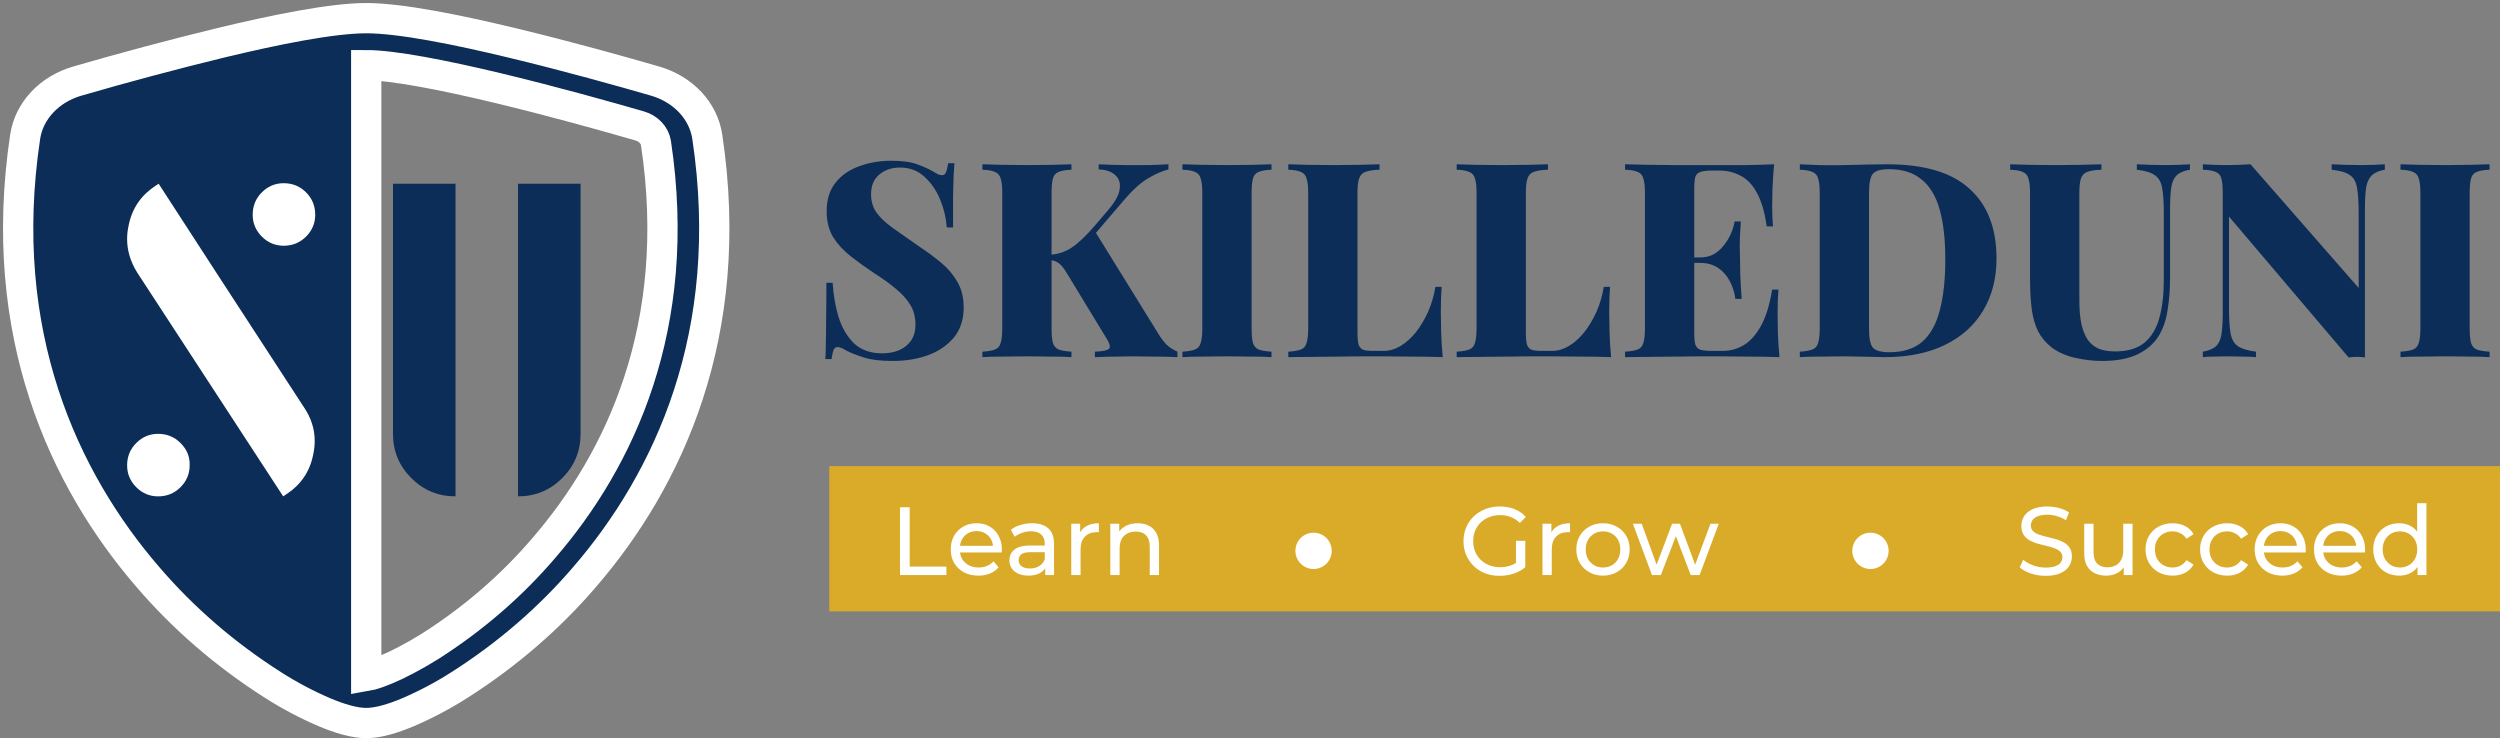
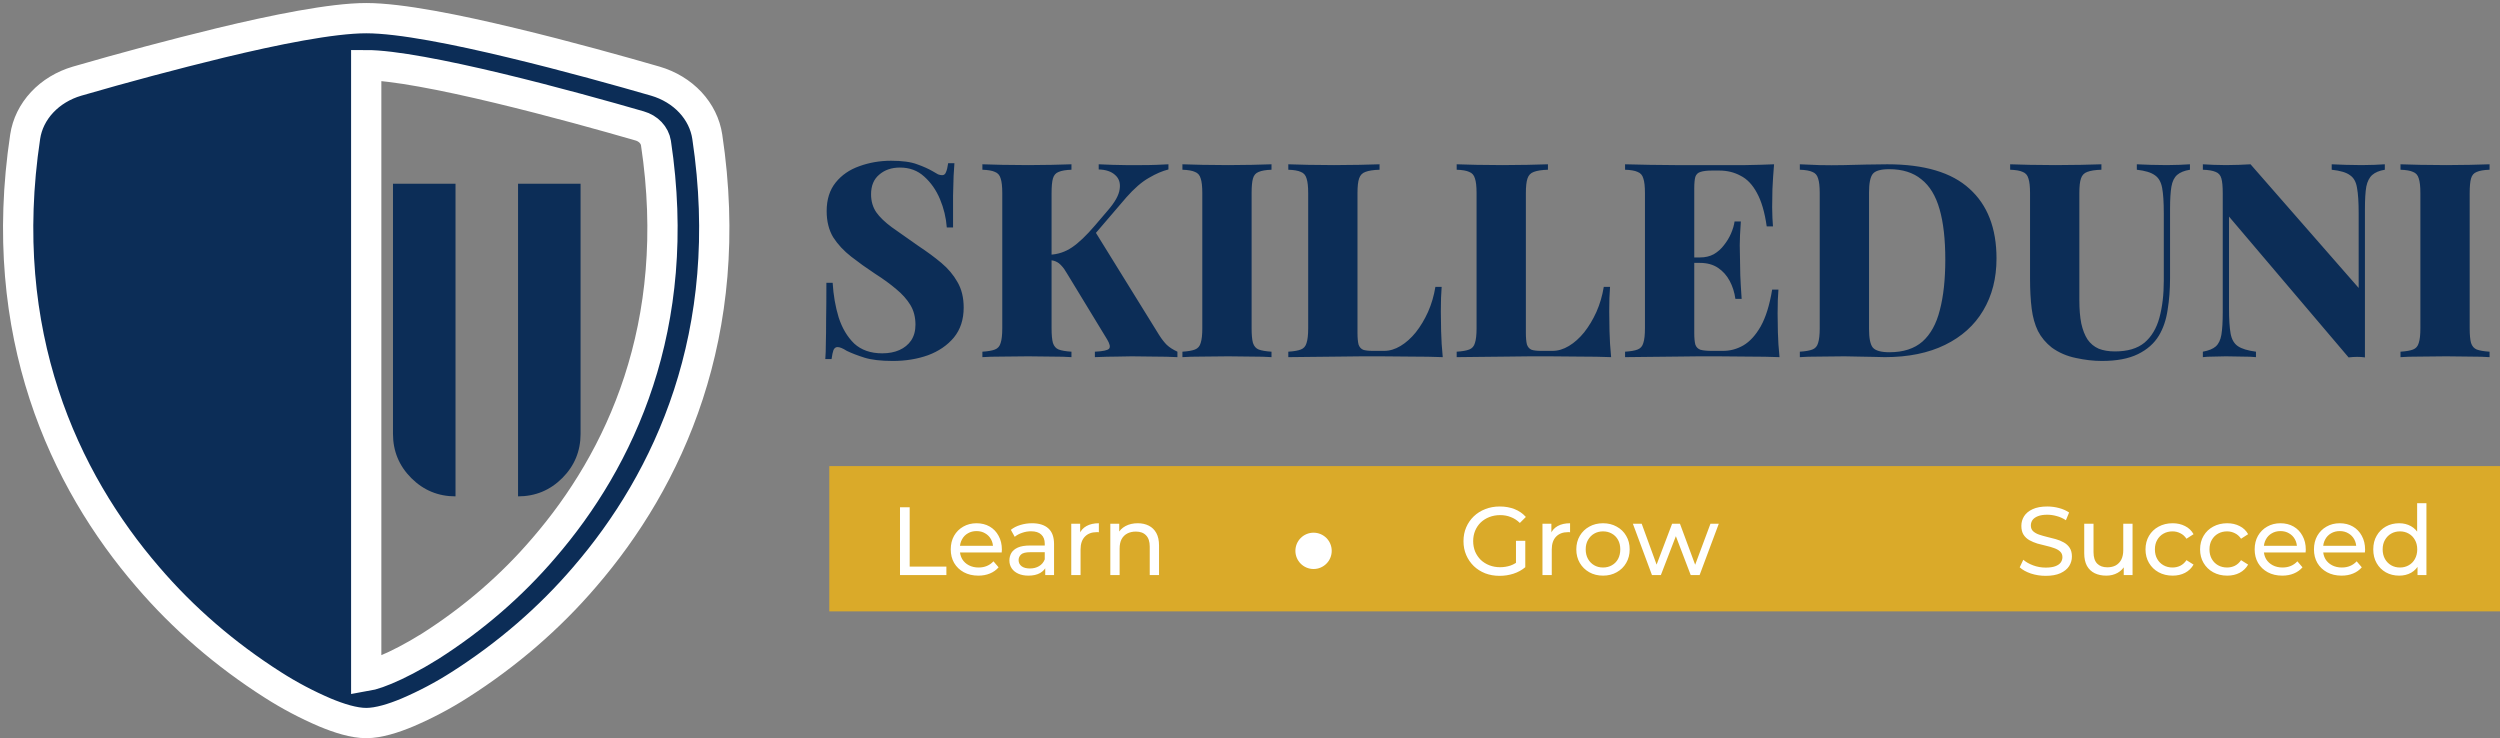
<svg xmlns="http://www.w3.org/2000/svg" width="413" height="122" viewBox="0 0 413 122" fill="none">
  <rect x="0" y="0" width="413" height="122" fill="#808080" stroke="none" />
  <path fill-rule="evenodd" clip-rule="evenodd" d="M60.5 111.681C60.777 111.633 61.051 111.572 61.321 111.499C61.946 111.334 62.751 111.048 63.736 110.64C65.708 109.818 68.23 108.53 71.072 106.761C78.217 102.208 84.549 96.73 89.858 90.51C102.401 75.976 112.915 53.894 108.365 23.64C108.262 22.991 107.954 22.38 107.478 21.878C107.001 21.376 106.375 21.003 105.67 20.802C100.323 19.252 91.295 16.726 82.366 14.579C73.249 12.389 64.862 10.765 60.5 10.765V111.681ZM36.449 7.076C45.361 4.929 54.832 3 60.5 3C66.168 3 75.639 4.929 84.551 7.076C93.669 9.259 102.861 11.843 108.266 13.407C110.526 14.069 112.529 15.281 114.046 16.906C115.563 18.531 116.532 20.502 116.842 22.592C121.737 55.175 110.377 79.323 96.594 95.298C90.746 102.13 83.777 108.148 75.918 113.151C73.204 114.887 70.323 116.409 67.31 117.7C65.01 118.661 62.537 119.447 60.5 119.447C58.463 119.447 55.999 118.661 53.69 117.7C50.677 116.409 47.796 114.887 45.082 113.151C37.223 108.148 30.254 102.13 24.407 95.298C10.623 79.323 -0.737 55.175 4.158 22.592C4.468 20.502 5.437 18.531 6.954 16.906C8.471 15.281 10.474 14.069 12.734 13.407C20.581 11.13 28.488 9.018 36.449 7.076Z" fill="#0C2D57" stroke="white" stroke-width="5" />
-   <path d="M47.287 81.664C47.175 81.72 47.007 81.832 46.783 82C41.408 73.769 33.374 61.452 22.68 45.047C21.56 43.255 21 41.408 21 39.504C21 38.72 21.084 37.964 21.252 37.236C21.812 34.437 23.296 32.253 25.703 30.686C25.815 30.63 25.983 30.518 26.207 30.35C31.526 38.58 39.533 50.898 50.227 67.303C51.402 69.038 51.99 70.886 51.99 72.846C51.99 73.574 51.906 74.329 51.738 75.113C51.178 77.913 49.695 80.096 47.287 81.664ZM31.33 76.877C31.33 78.277 30.826 79.481 29.818 80.488C28.811 81.496 27.579 82 26.123 82C24.723 82 23.52 81.496 22.512 80.488C21.504 79.481 21 78.277 21 76.877C21 75.421 21.504 74.189 22.512 73.182C23.52 72.174 24.723 71.67 26.123 71.67C27.579 71.67 28.811 72.174 29.818 73.182C30.826 74.189 31.33 75.337 31.33 76.625C31.33 76.737 31.33 76.821 31.33 76.877ZM41.744 35.473C41.744 34.017 42.248 32.785 43.256 31.777C44.264 30.77 45.467 30.266 46.867 30.266C48.323 30.266 49.555 30.77 50.562 31.777C51.57 32.785 52.074 34.017 52.074 35.473C52.074 36.872 51.57 38.076 50.562 39.084C49.555 40.092 48.323 40.596 46.867 40.596C45.467 40.596 44.264 40.092 43.256 39.084C42.248 38.076 41.744 36.872 41.744 35.473Z" fill="white" />
  <path d="M75.251 82C72.395 82 69.96 80.992 67.944 78.977C65.928 76.961 64.921 74.525 64.921 71.67C64.921 62.488 64.921 48.714 64.921 30.35C67.216 30.35 70.659 30.35 75.251 30.35C75.251 41.828 75.251 59.044 75.251 82ZM85.581 30.35C87.876 30.35 91.32 30.35 95.911 30.35C95.911 39.532 95.911 53.305 95.911 71.67C95.911 74.525 94.903 76.961 92.887 78.977C90.872 80.992 88.436 82 85.581 82C85.581 76.233 85.581 67.611 85.581 56.133C85.581 50.366 85.581 41.772 85.581 30.35Z" fill="#0C2D57" />
  <path d="M147.185 26.555C149.045 26.555 150.485 26.75 151.505 27.14C152.525 27.5 153.395 27.89 154.115 28.31C154.475 28.52 154.76 28.685 154.97 28.805C155.21 28.895 155.435 28.94 155.645 28.94C155.945 28.94 156.155 28.775 156.275 28.445C156.425 28.115 156.545 27.62 156.635 26.96H157.67C157.64 27.56 157.595 28.265 157.535 29.075C157.505 29.885 157.475 30.965 157.445 32.315C157.445 33.635 157.445 35.39 157.445 37.58H156.41C156.29 35.96 155.915 34.4 155.285 32.9C154.655 31.4 153.785 30.155 152.675 29.165C151.595 28.175 150.26 27.68 148.67 27.68C147.29 27.68 146.15 28.07 145.25 28.85C144.35 29.6 143.9 30.68 143.9 32.09C143.9 33.23 144.185 34.22 144.755 35.06C145.325 35.87 146.18 36.695 147.32 37.535C148.49 38.375 149.96 39.41 151.73 40.64C153.14 41.57 154.4 42.5 155.51 43.43C156.62 44.36 157.505 45.41 158.165 46.58C158.855 47.75 159.2 49.16 159.2 50.81C159.2 52.79 158.66 54.44 157.58 55.76C156.5 57.05 155.075 58.025 153.305 58.685C151.535 59.315 149.6 59.63 147.5 59.63C145.55 59.63 143.99 59.45 142.82 59.09C141.68 58.73 140.705 58.355 139.895 57.965C139.235 57.545 138.725 57.335 138.365 57.335C138.065 57.335 137.84 57.5 137.69 57.83C137.57 58.16 137.465 58.655 137.375 59.315H136.34C136.4 58.565 136.43 57.695 136.43 56.705C136.46 55.685 136.475 54.38 136.475 52.79C136.505 51.2 136.52 49.175 136.52 46.715H137.555C137.675 48.755 138.005 50.66 138.545 52.43C139.115 54.2 139.97 55.64 141.11 56.75C142.28 57.83 143.825 58.37 145.745 58.37C146.825 58.37 147.77 58.19 148.58 57.83C149.39 57.47 150.035 56.945 150.515 56.255C150.995 55.535 151.235 54.665 151.235 53.645C151.235 52.385 150.95 51.29 150.38 50.36C149.81 49.43 149.03 48.56 148.04 47.75C147.05 46.91 145.895 46.07 144.575 45.23C143.165 44.3 141.845 43.355 140.615 42.395C139.385 41.435 138.395 40.37 137.645 39.2C136.925 38 136.565 36.56 136.565 34.88C136.565 32.96 137.06 31.385 138.05 30.155C139.04 28.925 140.345 28.025 141.965 27.455C143.615 26.855 145.355 26.555 147.185 26.555ZM193.025 27.14V27.995C192.035 28.235 190.955 28.7 189.785 29.39C188.615 30.05 187.37 31.13 186.05 32.63L177.725 42.35L180.83 38.12L191.495 55.355C191.915 56.015 192.335 56.555 192.755 56.975C193.205 57.395 193.79 57.77 194.51 58.1V59C193.34 58.94 192.08 58.91 190.73 58.91C189.38 58.88 188.12 58.865 186.95 58.865C186.29 58.865 185.48 58.88 184.52 58.91C183.56 58.91 182.345 58.94 180.875 59V58.1C182.195 58.04 182.975 57.875 183.215 57.605C183.455 57.335 183.35 56.825 182.9 56.075L176.33 45.275C175.97 44.645 175.64 44.18 175.34 43.88C175.07 43.58 174.8 43.37 174.53 43.25C174.26 43.1 173.9 43.01 173.45 42.98V42.08C174.77 42.02 175.985 41.615 177.095 40.865C178.205 40.115 179.465 38.915 180.875 37.265L182.99 34.79C184.19 33.41 184.85 32.225 184.97 31.235C185.12 30.245 184.865 29.465 184.205 28.895C183.575 28.325 182.675 28.025 181.505 27.995V27.14C182.285 27.17 183.035 27.2 183.755 27.23C184.475 27.23 185.21 27.245 185.96 27.275C186.74 27.275 187.625 27.275 188.615 27.275C189.545 27.275 190.37 27.26 191.09 27.23C191.81 27.2 192.455 27.17 193.025 27.14ZM177.005 27.14V28.04C176.075 28.07 175.37 28.19 174.89 28.4C174.41 28.58 174.095 28.94 173.945 29.48C173.795 29.99 173.72 30.8 173.72 31.91V54.23C173.72 55.31 173.795 56.12 173.945 56.66C174.125 57.2 174.44 57.56 174.89 57.74C175.37 57.92 176.075 58.04 177.005 58.1V59C176.165 58.94 175.085 58.91 173.765 58.91C172.475 58.88 171.17 58.865 169.85 58.865C168.32 58.865 166.88 58.88 165.53 58.91C164.18 58.91 163.1 58.94 162.29 59V58.1C163.22 58.04 163.91 57.92 164.36 57.74C164.84 57.56 165.155 57.2 165.305 56.66C165.485 56.12 165.575 55.31 165.575 54.23V31.91C165.575 30.8 165.485 29.99 165.305 29.48C165.155 28.94 164.84 28.58 164.36 28.4C163.91 28.19 163.22 28.07 162.29 28.04V27.14C163.1 27.17 164.18 27.2 165.53 27.23C166.88 27.26 168.32 27.275 169.85 27.275C171.17 27.275 172.475 27.26 173.765 27.23C175.085 27.2 176.165 27.17 177.005 27.14ZM210.051 27.14V28.04C209.121 28.07 208.416 28.19 207.936 28.4C207.456 28.58 207.141 28.94 206.991 29.48C206.841 29.99 206.766 30.8 206.766 31.91V54.23C206.766 55.31 206.841 56.12 206.991 56.66C207.171 57.2 207.486 57.56 207.936 57.74C208.416 57.92 209.121 58.04 210.051 58.1V59C209.211 58.94 208.131 58.91 206.811 58.91C205.521 58.88 204.216 58.865 202.896 58.865C201.366 58.865 199.926 58.88 198.576 58.91C197.226 58.91 196.146 58.94 195.336 59V58.1C196.266 58.04 196.956 57.92 197.406 57.74C197.886 57.56 198.201 57.2 198.351 56.66C198.531 56.12 198.621 55.31 198.621 54.23V31.91C198.621 30.8 198.531 29.99 198.351 29.48C198.201 28.94 197.886 28.58 197.406 28.4C196.956 28.19 196.266 28.07 195.336 28.04V27.14C196.146 27.17 197.226 27.2 198.576 27.23C199.926 27.26 201.366 27.275 202.896 27.275C204.216 27.275 205.521 27.26 206.811 27.23C208.131 27.2 209.211 27.17 210.051 27.14ZM227.902 27.14V28.04C226.882 28.07 226.102 28.19 225.562 28.4C225.052 28.58 224.707 28.94 224.527 29.48C224.347 29.99 224.257 30.8 224.257 31.91V54.95C224.257 55.82 224.317 56.48 224.437 56.93C224.587 57.35 224.842 57.635 225.202 57.785C225.562 57.905 226.102 57.965 226.822 57.965H228.667C229.567 57.965 230.467 57.695 231.367 57.155C232.267 56.615 233.107 55.865 233.887 54.905C234.667 53.915 235.342 52.79 235.912 51.53C236.482 50.24 236.887 48.86 237.127 47.39H238.162C238.072 48.44 238.027 49.79 238.027 51.44C238.027 52.19 238.042 53.27 238.072 54.68C238.102 56.06 238.192 57.5 238.342 59C236.812 58.94 235.087 58.91 233.167 58.91C231.247 58.88 229.537 58.865 228.037 58.865C227.257 58.865 226.267 58.865 225.067 58.865C223.867 58.865 222.562 58.88 221.152 58.91C219.742 58.91 218.317 58.925 216.877 58.955C215.437 58.955 214.087 58.97 212.827 59V58.1C213.757 58.04 214.447 57.92 214.897 57.74C215.377 57.56 215.692 57.2 215.842 56.66C216.022 56.12 216.112 55.31 216.112 54.23V31.91C216.112 30.8 216.022 29.99 215.842 29.48C215.692 28.94 215.377 28.58 214.897 28.4C214.447 28.19 213.757 28.07 212.827 28.04V27.14C213.637 27.17 214.717 27.2 216.067 27.23C217.417 27.26 218.857 27.275 220.387 27.275C221.797 27.275 223.177 27.26 224.527 27.23C225.877 27.2 227.002 27.17 227.902 27.14ZM255.719 27.14V28.04C254.699 28.07 253.919 28.19 253.379 28.4C252.869 28.58 252.524 28.94 252.344 29.48C252.164 29.99 252.074 30.8 252.074 31.91V54.95C252.074 55.82 252.134 56.48 252.254 56.93C252.404 57.35 252.659 57.635 253.019 57.785C253.379 57.905 253.919 57.965 254.639 57.965H256.484C257.384 57.965 258.284 57.695 259.184 57.155C260.084 56.615 260.924 55.865 261.704 54.905C262.484 53.915 263.159 52.79 263.729 51.53C264.299 50.24 264.704 48.86 264.944 47.39H265.979C265.889 48.44 265.844 49.79 265.844 51.44C265.844 52.19 265.859 53.27 265.889 54.68C265.919 56.06 266.009 57.5 266.159 59C264.629 58.94 262.904 58.91 260.984 58.91C259.064 58.88 257.354 58.865 255.854 58.865C255.074 58.865 254.084 58.865 252.884 58.865C251.684 58.865 250.379 58.88 248.969 58.91C247.559 58.91 246.134 58.925 244.694 58.955C243.254 58.955 241.904 58.97 240.644 59V58.1C241.574 58.04 242.264 57.92 242.714 57.74C243.194 57.56 243.509 57.2 243.659 56.66C243.839 56.12 243.929 55.31 243.929 54.23V31.91C243.929 30.8 243.839 29.99 243.659 29.48C243.509 28.94 243.194 28.58 242.714 28.4C242.264 28.19 241.574 28.07 240.644 28.04V27.14C241.454 27.17 242.534 27.2 243.884 27.23C245.234 27.26 246.674 27.275 248.204 27.275C249.614 27.275 250.994 27.26 252.344 27.23C253.694 27.2 254.819 27.17 255.719 27.14ZM293.076 27.14C292.956 28.55 292.866 29.915 292.806 31.235C292.776 32.555 292.761 33.56 292.761 34.25C292.761 34.85 292.776 35.435 292.806 36.005C292.836 36.575 292.866 37.04 292.896 37.4H291.861C291.531 35.06 290.991 33.215 290.241 31.865C289.521 30.515 288.621 29.57 287.541 29.03C286.491 28.46 285.321 28.175 284.031 28.175H282.816C282.006 28.175 281.376 28.25 280.926 28.4C280.506 28.52 280.221 28.79 280.071 29.21C279.951 29.63 279.891 30.29 279.891 31.19V54.95C279.891 55.82 279.951 56.48 280.071 56.93C280.221 57.35 280.506 57.635 280.926 57.785C281.376 57.905 282.006 57.965 282.816 57.965H284.661C285.831 57.965 286.941 57.665 287.991 57.065C289.071 56.435 290.031 55.385 290.871 53.915C291.711 52.415 292.341 50.39 292.761 47.84H293.796C293.706 48.86 293.661 50.18 293.661 51.8C293.661 52.52 293.676 53.54 293.706 54.86C293.736 56.18 293.826 57.56 293.976 59C292.446 58.94 290.721 58.91 288.801 58.91C286.881 58.88 285.171 58.865 283.671 58.865C282.891 58.865 281.901 58.865 280.701 58.865C279.501 58.865 278.196 58.88 276.786 58.91C275.376 58.91 273.951 58.925 272.511 58.955C271.071 58.955 269.721 58.97 268.461 59V58.1C269.391 58.04 270.081 57.92 270.531 57.74C271.011 57.56 271.326 57.2 271.476 56.66C271.656 56.12 271.746 55.31 271.746 54.23V31.91C271.746 30.8 271.656 29.99 271.476 29.48C271.326 28.94 271.011 28.58 270.531 28.4C270.081 28.19 269.391 28.07 268.461 28.04V27.14C269.751 27.17 271.101 27.2 272.511 27.23C273.951 27.23 275.361 27.245 276.741 27.275C278.151 27.275 279.456 27.275 280.656 27.275C281.886 27.275 282.891 27.275 283.671 27.275C285.051 27.275 286.611 27.275 288.351 27.275C290.121 27.245 291.696 27.2 293.076 27.14ZM286.281 42.53C286.281 42.53 286.281 42.68 286.281 42.98C286.281 43.28 286.281 43.43 286.281 43.43H278.541C278.541 43.43 278.541 43.28 278.541 42.98C278.541 42.68 278.541 42.53 278.541 42.53H286.281ZM287.586 36.59C287.466 38.3 287.406 39.605 287.406 40.505C287.436 41.405 287.451 42.23 287.451 42.98C287.451 43.73 287.466 44.555 287.496 45.455C287.526 46.355 287.601 47.66 287.721 49.37H286.686C286.536 48.29 286.221 47.3 285.741 46.4C285.261 45.5 284.616 44.78 283.806 44.24C282.996 43.7 282.006 43.43 280.836 43.43V42.53C281.706 42.53 282.471 42.35 283.131 41.99C283.791 41.6 284.346 41.105 284.796 40.505C285.276 39.905 285.666 39.26 285.966 38.57C286.266 37.88 286.461 37.22 286.551 36.59H287.586ZM311.778 27.14C317.898 27.14 322.428 28.49 325.368 31.19C328.338 33.86 329.823 37.7 329.823 42.71C329.823 45.98 329.088 48.845 327.618 51.305C326.178 53.735 324.078 55.625 321.318 56.975C318.558 58.325 315.243 59 311.373 59C310.893 59 310.263 58.985 309.483 58.955C308.703 58.925 307.878 58.91 307.008 58.91C306.168 58.88 305.403 58.865 304.713 58.865C303.303 58.865 301.923 58.88 300.573 58.91C299.223 58.91 298.143 58.94 297.333 59V58.1C298.263 58.04 298.953 57.92 299.403 57.74C299.883 57.56 300.198 57.2 300.348 56.66C300.528 56.12 300.618 55.31 300.618 54.23V31.91C300.618 30.8 300.528 29.99 300.348 29.48C300.198 28.94 299.883 28.58 299.403 28.4C298.953 28.19 298.263 28.07 297.333 28.04V27.14C298.143 27.17 299.223 27.215 300.573 27.275C301.923 27.305 303.273 27.305 304.623 27.275C305.703 27.245 306.933 27.215 308.313 27.185C309.693 27.155 310.848 27.14 311.778 27.14ZM312.093 27.95C310.713 27.95 309.813 28.205 309.393 28.715C308.973 29.225 308.763 30.26 308.763 31.82V54.32C308.763 55.88 308.973 56.915 309.393 57.425C309.843 57.935 310.758 58.19 312.138 58.19C314.418 58.19 316.233 57.605 317.583 56.435C318.933 55.235 319.893 53.495 320.463 51.215C321.063 48.935 321.363 46.16 321.363 42.89C321.363 39.53 321.048 36.755 320.418 34.565C319.788 32.345 318.783 30.695 317.403 29.615C316.053 28.505 314.283 27.95 312.093 27.95ZM361.778 27.14V28.04C360.848 28.19 360.143 28.475 359.663 28.895C359.183 29.315 358.868 29.96 358.718 30.83C358.568 31.7 358.493 32.93 358.493 34.52V45.905C358.493 47.825 358.358 49.595 358.088 51.215C357.848 52.835 357.368 54.245 356.648 55.445C355.868 56.735 354.713 57.755 353.183 58.505C351.653 59.255 349.673 59.63 347.243 59.63C345.863 59.63 344.423 59.465 342.923 59.135C341.453 58.835 340.133 58.265 338.963 57.425C337.973 56.645 337.208 55.73 336.668 54.68C336.158 53.63 335.813 52.4 335.633 50.99C335.453 49.55 335.363 47.9 335.363 46.04V31.91C335.363 30.8 335.273 29.99 335.093 29.48C334.943 28.94 334.628 28.58 334.148 28.4C333.698 28.19 333.008 28.07 332.078 28.04V27.14C332.888 27.17 333.968 27.2 335.318 27.23C336.668 27.26 338.078 27.275 339.548 27.275C341.018 27.275 342.428 27.26 343.778 27.23C345.128 27.2 346.253 27.17 347.153 27.14V28.04C346.133 28.07 345.353 28.19 344.813 28.4C344.303 28.58 343.958 28.94 343.778 29.48C343.598 29.99 343.508 30.8 343.508 31.91V49.595C343.508 51.065 343.613 52.34 343.823 53.42C344.063 54.5 344.408 55.385 344.858 56.075C345.338 56.765 345.953 57.275 346.703 57.605C347.453 57.905 348.353 58.055 349.403 58.055C351.473 58.055 353.093 57.575 354.263 56.615C355.433 55.625 356.258 54.245 356.738 52.475C357.218 50.705 357.458 48.68 357.458 46.4V35.24C357.458 33.41 357.368 32.015 357.188 31.055C357.008 30.065 356.603 29.36 355.973 28.94C355.343 28.49 354.353 28.19 353.003 28.04V27.14C353.573 27.17 354.323 27.2 355.253 27.23C356.213 27.26 357.113 27.275 357.953 27.275C358.643 27.275 359.333 27.26 360.023 27.23C360.743 27.2 361.328 27.17 361.778 27.14ZM393.972 27.14V28.04C393.072 28.19 392.382 28.475 391.902 28.895C391.422 29.315 391.092 29.96 390.912 30.83C390.762 31.7 390.687 32.93 390.687 34.52V59.045C390.297 58.985 389.877 58.955 389.427 58.955C388.977 58.955 388.497 58.985 387.987 59.045L368.232 35.78V50.9C368.232 52.73 368.322 54.14 368.502 55.13C368.682 56.09 369.087 56.78 369.717 57.2C370.347 57.62 371.337 57.92 372.687 58.1V59C372.117 58.94 371.352 58.91 370.392 58.91C369.462 58.88 368.577 58.865 367.737 58.865C367.077 58.865 366.387 58.88 365.667 58.91C364.977 58.91 364.392 58.94 363.912 59V58.1C364.872 57.92 365.577 57.635 366.027 57.245C366.507 56.825 366.822 56.18 366.972 55.31C367.122 54.41 367.197 53.18 367.197 51.62V31.91C367.197 30.8 367.122 29.99 366.972 29.48C366.822 28.94 366.507 28.58 366.027 28.4C365.547 28.19 364.842 28.07 363.912 28.04V27.14C364.392 27.17 364.977 27.2 365.667 27.23C366.387 27.26 367.077 27.275 367.737 27.275C368.487 27.275 369.207 27.26 369.897 27.23C370.587 27.2 371.217 27.17 371.787 27.14L389.652 47.57V35.24C389.652 33.41 389.562 32.015 389.382 31.055C389.232 30.065 388.842 29.36 388.212 28.94C387.612 28.49 386.607 28.19 385.197 28.04V27.14C385.797 27.17 386.562 27.2 387.492 27.23C388.452 27.26 389.337 27.275 390.147 27.275C390.867 27.275 391.572 27.26 392.262 27.23C392.952 27.2 393.522 27.17 393.972 27.14ZM411.277 27.14V28.04C410.347 28.07 409.642 28.19 409.162 28.4C408.682 28.58 408.367 28.94 408.217 29.48C408.067 29.99 407.992 30.8 407.992 31.91V54.23C407.992 55.31 408.067 56.12 408.217 56.66C408.397 57.2 408.712 57.56 409.162 57.74C409.642 57.92 410.347 58.04 411.277 58.1V59C410.437 58.94 409.357 58.91 408.037 58.91C406.747 58.88 405.442 58.865 404.122 58.865C402.592 58.865 401.152 58.88 399.802 58.91C398.452 58.91 397.372 58.94 396.562 59V58.1C397.492 58.04 398.182 57.92 398.632 57.74C399.112 57.56 399.427 57.2 399.577 56.66C399.757 56.12 399.847 55.31 399.847 54.23V31.91C399.847 30.8 399.757 29.99 399.577 29.48C399.427 28.94 399.112 28.58 398.632 28.4C398.182 28.19 397.492 28.07 396.562 28.04V27.14C397.372 27.17 398.452 27.2 399.802 27.23C401.152 27.26 402.592 27.275 404.122 27.275C405.442 27.275 406.747 27.26 408.037 27.23C409.357 27.2 410.437 27.17 411.277 27.14Z" fill="#0C2D57" />
  <rect x="137" y="77" width="276" height="24" fill="#DAAA29" />
-   <path d="M148.68 95V83.8H150.28V93.608H156.344V95H148.68ZM161.623 95.096C160.716 95.096 159.916 94.909 159.223 94.536C158.54 94.163 158.007 93.651 157.623 93C157.249 92.349 157.063 91.603 157.063 90.76C157.063 89.917 157.244 89.171 157.607 88.52C157.98 87.869 158.487 87.363 159.127 87C159.777 86.627 160.508 86.44 161.319 86.44C162.14 86.44 162.865 86.621 163.495 86.984C164.124 87.347 164.615 87.859 164.967 88.52C165.329 89.171 165.511 89.933 165.511 90.808C165.511 90.872 165.505 90.947 165.495 91.032C165.495 91.117 165.489 91.197 165.479 91.272H158.263V90.168H164.679L164.055 90.552C164.065 90.008 163.953 89.523 163.719 89.096C163.484 88.669 163.159 88.339 162.743 88.104C162.337 87.859 161.863 87.736 161.319 87.736C160.785 87.736 160.311 87.859 159.895 88.104C159.479 88.339 159.153 88.675 158.919 89.112C158.684 89.539 158.567 90.029 158.567 90.584V90.84C158.567 91.405 158.695 91.912 158.951 92.36C159.217 92.797 159.585 93.139 160.055 93.384C160.524 93.629 161.063 93.752 161.671 93.752C162.172 93.752 162.625 93.667 163.031 93.496C163.447 93.325 163.809 93.069 164.119 92.728L164.967 93.72C164.583 94.168 164.103 94.509 163.527 94.744C162.961 94.979 162.327 95.096 161.623 95.096ZM172.673 95V93.208L172.593 92.872V89.816C172.593 89.165 172.401 88.664 172.017 88.312C171.644 87.949 171.078 87.768 170.321 87.768C169.82 87.768 169.329 87.853 168.849 88.024C168.369 88.184 167.964 88.403 167.633 88.68L166.993 87.528C167.43 87.176 167.953 86.909 168.561 86.728C169.18 86.536 169.825 86.44 170.497 86.44C171.66 86.44 172.556 86.723 173.185 87.288C173.814 87.853 174.129 88.717 174.129 89.88V95H172.673ZM169.889 95.096C169.26 95.096 168.705 94.989 168.225 94.776C167.756 94.563 167.393 94.269 167.137 93.896C166.881 93.512 166.753 93.08 166.753 92.6C166.753 92.141 166.86 91.725 167.073 91.352C167.297 90.979 167.654 90.68 168.145 90.456C168.646 90.232 169.318 90.12 170.161 90.12H172.849V91.224H170.225C169.457 91.224 168.94 91.352 168.673 91.608C168.406 91.864 168.273 92.173 168.273 92.536C168.273 92.952 168.438 93.288 168.769 93.544C169.1 93.789 169.558 93.912 170.145 93.912C170.721 93.912 171.222 93.784 171.649 93.528C172.086 93.272 172.401 92.899 172.593 92.408L172.897 93.464C172.694 93.965 172.337 94.365 171.825 94.664C171.313 94.952 170.668 95.096 169.889 95.096ZM176.972 95V86.52H178.444V88.824L178.3 88.248C178.534 87.661 178.929 87.213 179.484 86.904C180.038 86.595 180.721 86.44 181.532 86.44V87.928C181.468 87.917 181.404 87.912 181.34 87.912C181.286 87.912 181.233 87.912 181.18 87.912C180.358 87.912 179.708 88.157 179.228 88.648C178.748 89.139 178.508 89.848 178.508 90.776V95H176.972ZM187.953 86.44C188.646 86.44 189.254 86.573 189.777 86.84C190.31 87.107 190.726 87.512 191.025 88.056C191.323 88.6 191.473 89.288 191.473 90.12V95H189.937V90.296C189.937 89.475 189.734 88.856 189.329 88.44C188.934 88.024 188.374 87.816 187.649 87.816C187.105 87.816 186.63 87.923 186.225 88.136C185.819 88.349 185.505 88.664 185.281 89.08C185.067 89.496 184.961 90.013 184.961 90.632V95H183.425V86.52H184.897V88.808L184.657 88.2C184.934 87.645 185.361 87.213 185.937 86.904C186.513 86.595 187.185 86.44 187.953 86.44Z" fill="white" />
+   <path d="M148.68 95V83.8H150.28V93.608H156.344V95H148.68ZM161.623 95.096C160.716 95.096 159.916 94.909 159.223 94.536C158.54 94.163 158.007 93.651 157.623 93C157.249 92.349 157.063 91.603 157.063 90.76C157.063 89.917 157.244 89.171 157.607 88.52C157.98 87.869 158.487 87.363 159.127 87C159.777 86.627 160.508 86.44 161.319 86.44C162.14 86.44 162.865 86.621 163.495 86.984C164.124 87.347 164.615 87.859 164.967 88.52C165.329 89.171 165.511 89.933 165.511 90.808C165.495 91.117 165.489 91.197 165.479 91.272H158.263V90.168H164.679L164.055 90.552C164.065 90.008 163.953 89.523 163.719 89.096C163.484 88.669 163.159 88.339 162.743 88.104C162.337 87.859 161.863 87.736 161.319 87.736C160.785 87.736 160.311 87.859 159.895 88.104C159.479 88.339 159.153 88.675 158.919 89.112C158.684 89.539 158.567 90.029 158.567 90.584V90.84C158.567 91.405 158.695 91.912 158.951 92.36C159.217 92.797 159.585 93.139 160.055 93.384C160.524 93.629 161.063 93.752 161.671 93.752C162.172 93.752 162.625 93.667 163.031 93.496C163.447 93.325 163.809 93.069 164.119 92.728L164.967 93.72C164.583 94.168 164.103 94.509 163.527 94.744C162.961 94.979 162.327 95.096 161.623 95.096ZM172.673 95V93.208L172.593 92.872V89.816C172.593 89.165 172.401 88.664 172.017 88.312C171.644 87.949 171.078 87.768 170.321 87.768C169.82 87.768 169.329 87.853 168.849 88.024C168.369 88.184 167.964 88.403 167.633 88.68L166.993 87.528C167.43 87.176 167.953 86.909 168.561 86.728C169.18 86.536 169.825 86.44 170.497 86.44C171.66 86.44 172.556 86.723 173.185 87.288C173.814 87.853 174.129 88.717 174.129 89.88V95H172.673ZM169.889 95.096C169.26 95.096 168.705 94.989 168.225 94.776C167.756 94.563 167.393 94.269 167.137 93.896C166.881 93.512 166.753 93.08 166.753 92.6C166.753 92.141 166.86 91.725 167.073 91.352C167.297 90.979 167.654 90.68 168.145 90.456C168.646 90.232 169.318 90.12 170.161 90.12H172.849V91.224H170.225C169.457 91.224 168.94 91.352 168.673 91.608C168.406 91.864 168.273 92.173 168.273 92.536C168.273 92.952 168.438 93.288 168.769 93.544C169.1 93.789 169.558 93.912 170.145 93.912C170.721 93.912 171.222 93.784 171.649 93.528C172.086 93.272 172.401 92.899 172.593 92.408L172.897 93.464C172.694 93.965 172.337 94.365 171.825 94.664C171.313 94.952 170.668 95.096 169.889 95.096ZM176.972 95V86.52H178.444V88.824L178.3 88.248C178.534 87.661 178.929 87.213 179.484 86.904C180.038 86.595 180.721 86.44 181.532 86.44V87.928C181.468 87.917 181.404 87.912 181.34 87.912C181.286 87.912 181.233 87.912 181.18 87.912C180.358 87.912 179.708 88.157 179.228 88.648C178.748 89.139 178.508 89.848 178.508 90.776V95H176.972ZM187.953 86.44C188.646 86.44 189.254 86.573 189.777 86.84C190.31 87.107 190.726 87.512 191.025 88.056C191.323 88.6 191.473 89.288 191.473 90.12V95H189.937V90.296C189.937 89.475 189.734 88.856 189.329 88.44C188.934 88.024 188.374 87.816 187.649 87.816C187.105 87.816 186.63 87.923 186.225 88.136C185.819 88.349 185.505 88.664 185.281 89.08C185.067 89.496 184.961 90.013 184.961 90.632V95H183.425V86.52H184.897V88.808L184.657 88.2C184.934 87.645 185.361 87.213 185.937 86.904C186.513 86.595 187.185 86.44 187.953 86.44Z" fill="white" />
  <path d="M247.736 95.128C246.872 95.128 246.077 94.989 245.352 94.712C244.627 94.424 243.997 94.024 243.464 93.512C242.931 92.989 242.515 92.381 242.216 91.688C241.917 90.995 241.768 90.232 241.768 89.4C241.768 88.568 241.917 87.805 242.216 87.112C242.515 86.419 242.931 85.816 243.464 85.304C244.008 84.781 244.643 84.381 245.368 84.104C246.093 83.816 246.893 83.672 247.768 83.672C248.653 83.672 249.464 83.816 250.2 84.104C250.936 84.392 251.56 84.824 252.072 85.4L251.08 86.392C250.621 85.944 250.12 85.619 249.576 85.416C249.043 85.203 248.461 85.096 247.832 85.096C247.192 85.096 246.595 85.203 246.04 85.416C245.496 85.629 245.021 85.928 244.616 86.312C244.221 86.696 243.912 87.155 243.688 87.688C243.475 88.211 243.368 88.781 243.368 89.4C243.368 90.008 243.475 90.579 243.688 91.112C243.912 91.635 244.221 92.093 244.616 92.488C245.021 92.872 245.496 93.171 246.04 93.384C246.584 93.597 247.176 93.704 247.816 93.704C248.413 93.704 248.984 93.613 249.528 93.432C250.083 93.24 250.595 92.925 251.064 92.488L251.976 93.704C251.421 94.173 250.771 94.531 250.024 94.776C249.288 95.011 248.525 95.128 247.736 95.128ZM250.44 93.496V89.336H251.976V93.704L250.44 93.496ZM254.815 95V86.52H256.287V88.824L256.143 88.248C256.378 87.661 256.773 87.213 257.327 86.904C257.882 86.595 258.565 86.44 259.375 86.44V87.928C259.311 87.917 259.247 87.912 259.183 87.912C259.13 87.912 259.077 87.912 259.023 87.912C258.202 87.912 257.551 88.157 257.071 88.648C256.591 89.139 256.351 89.848 256.351 90.776V95H254.815ZM264.822 95.096C263.969 95.096 263.212 94.909 262.55 94.536C261.889 94.163 261.366 93.651 260.982 93C260.598 92.339 260.406 91.592 260.406 90.76C260.406 89.917 260.598 89.171 260.982 88.52C261.366 87.869 261.889 87.363 262.55 87C263.212 86.627 263.969 86.44 264.822 86.44C265.665 86.44 266.417 86.627 267.078 87C267.75 87.363 268.273 87.869 268.646 88.52C269.03 89.16 269.222 89.907 269.222 90.76C269.222 91.603 269.03 92.349 268.646 93C268.273 93.651 267.75 94.163 267.078 94.536C266.417 94.909 265.665 95.096 264.822 95.096ZM264.822 93.752C265.366 93.752 265.852 93.629 266.278 93.384C266.716 93.139 267.057 92.792 267.302 92.344C267.548 91.885 267.67 91.357 267.67 90.76C267.67 90.152 267.548 89.629 267.302 89.192C267.057 88.744 266.716 88.397 266.278 88.152C265.852 87.907 265.366 87.784 264.822 87.784C264.278 87.784 263.793 87.907 263.366 88.152C262.94 88.397 262.598 88.744 262.342 89.192C262.086 89.629 261.958 90.152 261.958 90.76C261.958 91.357 262.086 91.885 262.342 92.344C262.598 92.792 262.94 93.139 263.366 93.384C263.793 93.629 264.278 93.752 264.822 93.752ZM272.904 95L269.752 86.52H271.208L274.008 94.2H273.32L276.232 86.52H277.528L280.376 94.2H279.704L282.568 86.52H283.944L280.776 95H279.304L276.632 87.992H277.08L274.376 95H272.904Z" fill="white" />
  <path d="M337.944 95.128C337.091 95.128 336.275 95 335.496 94.744C334.717 94.477 334.104 94.136 333.656 93.72L334.248 92.472C334.675 92.845 335.219 93.155 335.88 93.4C336.541 93.645 337.229 93.768 337.944 93.768C338.595 93.768 339.123 93.693 339.528 93.544C339.933 93.395 340.232 93.192 340.424 92.936C340.616 92.669 340.712 92.371 340.712 92.04C340.712 91.656 340.584 91.347 340.328 91.112C340.083 90.877 339.757 90.691 339.352 90.552C338.957 90.403 338.52 90.275 338.04 90.168C337.56 90.061 337.075 89.939 336.584 89.8C336.104 89.651 335.661 89.464 335.256 89.24C334.861 89.016 334.541 88.717 334.296 88.344C334.051 87.96 333.928 87.469 333.928 86.872C333.928 86.296 334.077 85.768 334.376 85.288C334.685 84.797 335.155 84.408 335.784 84.12C336.424 83.821 337.235 83.672 338.216 83.672C338.867 83.672 339.512 83.757 340.152 83.928C340.792 84.099 341.347 84.344 341.816 84.664L341.288 85.944C340.808 85.624 340.301 85.395 339.768 85.256C339.235 85.107 338.717 85.032 338.216 85.032C337.587 85.032 337.069 85.112 336.664 85.272C336.259 85.432 335.96 85.645 335.768 85.912C335.587 86.179 335.496 86.477 335.496 86.808C335.496 87.203 335.619 87.517 335.864 87.752C336.12 87.987 336.445 88.173 336.84 88.312C337.245 88.451 337.688 88.579 338.168 88.696C338.648 88.803 339.128 88.925 339.608 89.064C340.099 89.203 340.541 89.384 340.936 89.608C341.341 89.832 341.667 90.131 341.912 90.504C342.157 90.877 342.28 91.357 342.28 91.944C342.28 92.509 342.125 93.037 341.816 93.528C341.507 94.008 341.027 94.397 340.376 94.696C339.736 94.984 338.925 95.128 337.944 95.128ZM347.962 95.096C347.236 95.096 346.596 94.963 346.042 94.696C345.498 94.429 345.071 94.024 344.762 93.48C344.463 92.925 344.314 92.232 344.314 91.4V86.52H345.85V91.224C345.85 92.056 346.047 92.68 346.442 93.096C346.847 93.512 347.412 93.72 348.138 93.72C348.671 93.72 349.135 93.613 349.53 93.4C349.924 93.176 350.228 92.856 350.442 92.44C350.655 92.013 350.762 91.501 350.762 90.904V86.52H352.298V95H350.842V92.712L351.082 93.32C350.804 93.885 350.388 94.323 349.834 94.632C349.279 94.941 348.655 95.096 347.962 95.096ZM358.918 95.096C358.054 95.096 357.28 94.909 356.598 94.536C355.926 94.163 355.398 93.651 355.014 93C354.63 92.349 354.438 91.603 354.438 90.76C354.438 89.917 354.63 89.171 355.014 88.52C355.398 87.869 355.926 87.363 356.598 87C357.28 86.627 358.054 86.44 358.918 86.44C359.686 86.44 360.368 86.595 360.966 86.904C361.574 87.203 362.043 87.651 362.374 88.248L361.206 89C360.928 88.584 360.587 88.28 360.182 88.088C359.787 87.885 359.36 87.784 358.902 87.784C358.347 87.784 357.851 87.907 357.414 88.152C356.976 88.397 356.63 88.744 356.374 89.192C356.118 89.629 355.99 90.152 355.99 90.76C355.99 91.368 356.118 91.896 356.374 92.344C356.63 92.792 356.976 93.139 357.414 93.384C357.851 93.629 358.347 93.752 358.902 93.752C359.36 93.752 359.787 93.656 360.182 93.464C360.587 93.261 360.928 92.952 361.206 92.536L362.374 93.272C362.043 93.859 361.574 94.312 360.966 94.632C360.368 94.941 359.686 95.096 358.918 95.096ZM367.933 95.096C367.069 95.096 366.296 94.909 365.613 94.536C364.941 94.163 364.413 93.651 364.029 93C363.645 92.349 363.453 91.603 363.453 90.76C363.453 89.917 363.645 89.171 364.029 88.52C364.413 87.869 364.941 87.363 365.613 87C366.296 86.627 367.069 86.44 367.933 86.44C368.701 86.44 369.384 86.595 369.981 86.904C370.589 87.203 371.059 87.651 371.389 88.248L370.221 89C369.944 88.584 369.603 88.28 369.197 88.088C368.803 87.885 368.376 87.784 367.917 87.784C367.363 87.784 366.867 87.907 366.429 88.152C365.992 88.397 365.645 88.744 365.389 89.192C365.133 89.629 365.005 90.152 365.005 90.76C365.005 91.368 365.133 91.896 365.389 92.344C365.645 92.792 365.992 93.139 366.429 93.384C366.867 93.629 367.363 93.752 367.917 93.752C368.376 93.752 368.803 93.656 369.197 93.464C369.603 93.261 369.944 92.952 370.221 92.536L371.389 93.272C371.059 93.859 370.589 94.312 369.981 94.632C369.384 94.941 368.701 95.096 367.933 95.096ZM377.029 95.096C376.122 95.096 375.322 94.909 374.629 94.536C373.946 94.163 373.413 93.651 373.029 93C372.656 92.349 372.469 91.603 372.469 90.76C372.469 89.917 372.65 89.171 373.013 88.52C373.386 87.869 373.893 87.363 374.533 87C375.184 86.627 375.914 86.44 376.725 86.44C377.546 86.44 378.272 86.621 378.901 86.984C379.53 87.347 380.021 87.859 380.373 88.52C380.736 89.171 380.917 89.933 380.917 90.808C380.917 90.872 380.912 90.947 380.901 91.032C380.901 91.117 380.896 91.197 380.885 91.272H373.669V90.168H380.085L379.461 90.552C379.472 90.008 379.36 89.523 379.125 89.096C378.89 88.669 378.565 88.339 378.149 88.104C377.744 87.859 377.269 87.736 376.725 87.736C376.192 87.736 375.717 87.859 375.301 88.104C374.885 88.339 374.56 88.675 374.325 89.112C374.09 89.539 373.973 90.029 373.973 90.584V90.84C373.973 91.405 374.101 91.912 374.357 92.36C374.624 92.797 374.992 93.139 375.461 93.384C375.93 93.629 376.469 93.752 377.077 93.752C377.578 93.752 378.032 93.667 378.437 93.496C378.853 93.325 379.216 93.069 379.525 92.728L380.373 93.72C379.989 94.168 379.509 94.509 378.933 94.744C378.368 94.979 377.733 95.096 377.029 95.096ZM386.826 95.096C385.919 95.096 385.119 94.909 384.426 94.536C383.743 94.163 383.21 93.651 382.826 93C382.452 92.349 382.266 91.603 382.266 90.76C382.266 89.917 382.447 89.171 382.81 88.52C383.183 87.869 383.69 87.363 384.33 87C384.98 86.627 385.711 86.44 386.522 86.44C387.343 86.44 388.068 86.621 388.698 86.984C389.327 87.347 389.818 87.859 390.17 88.52C390.532 89.171 390.714 89.933 390.714 90.808C390.714 90.872 390.708 90.947 390.698 91.032C390.698 91.117 390.692 91.197 390.682 91.272H383.466V90.168H389.882L389.258 90.552C389.268 90.008 389.156 89.523 388.922 89.096C388.687 88.669 388.362 88.339 387.946 88.104C387.54 87.859 387.066 87.736 386.522 87.736C385.988 87.736 385.514 87.859 385.098 88.104C384.682 88.339 384.356 88.675 384.122 89.112C383.887 89.539 383.77 90.029 383.77 90.584V90.84C383.77 91.405 383.898 91.912 384.154 92.36C384.42 92.797 384.788 93.139 385.258 93.384C385.727 93.629 386.266 93.752 386.874 93.752C387.375 93.752 387.828 93.667 388.234 93.496C388.65 93.325 389.012 93.069 389.322 92.728L390.17 93.72C389.786 94.168 389.306 94.509 388.73 94.744C388.164 94.979 387.53 95.096 386.826 95.096ZM396.351 95.096C395.529 95.096 394.793 94.915 394.143 94.552C393.503 94.189 392.996 93.683 392.623 93.032C392.249 92.381 392.063 91.624 392.063 90.76C392.063 89.896 392.249 89.144 392.623 88.504C392.996 87.853 393.503 87.347 394.143 86.984C394.793 86.621 395.529 86.44 396.351 86.44C397.065 86.44 397.711 86.6 398.287 86.92C398.863 87.24 399.321 87.72 399.663 88.36C400.015 89 400.191 89.8 400.191 90.76C400.191 91.72 400.02 92.52 399.679 93.16C399.348 93.8 398.895 94.285 398.319 94.616C397.743 94.936 397.087 95.096 396.351 95.096ZM396.479 93.752C397.012 93.752 397.492 93.629 397.919 93.384C398.356 93.139 398.697 92.792 398.943 92.344C399.199 91.885 399.327 91.357 399.327 90.76C399.327 90.152 399.199 89.629 398.943 89.192C398.697 88.744 398.356 88.397 397.919 88.152C397.492 87.907 397.012 87.784 396.479 87.784C395.935 87.784 395.449 87.907 395.023 88.152C394.596 88.397 394.255 88.744 393.999 89.192C393.743 89.629 393.615 90.152 393.615 90.76C393.615 91.357 393.743 91.885 393.999 92.344C394.255 92.792 394.596 93.139 395.023 93.384C395.449 93.629 395.935 93.752 396.479 93.752ZM399.375 95V92.712L399.471 90.744L399.311 88.776V83.128H400.847V95H399.375Z" fill="white" />
  <circle cx="217" cy="91" r="3" fill="white" />
-   <circle cx="309" cy="91" r="3" fill="white" />
</svg>